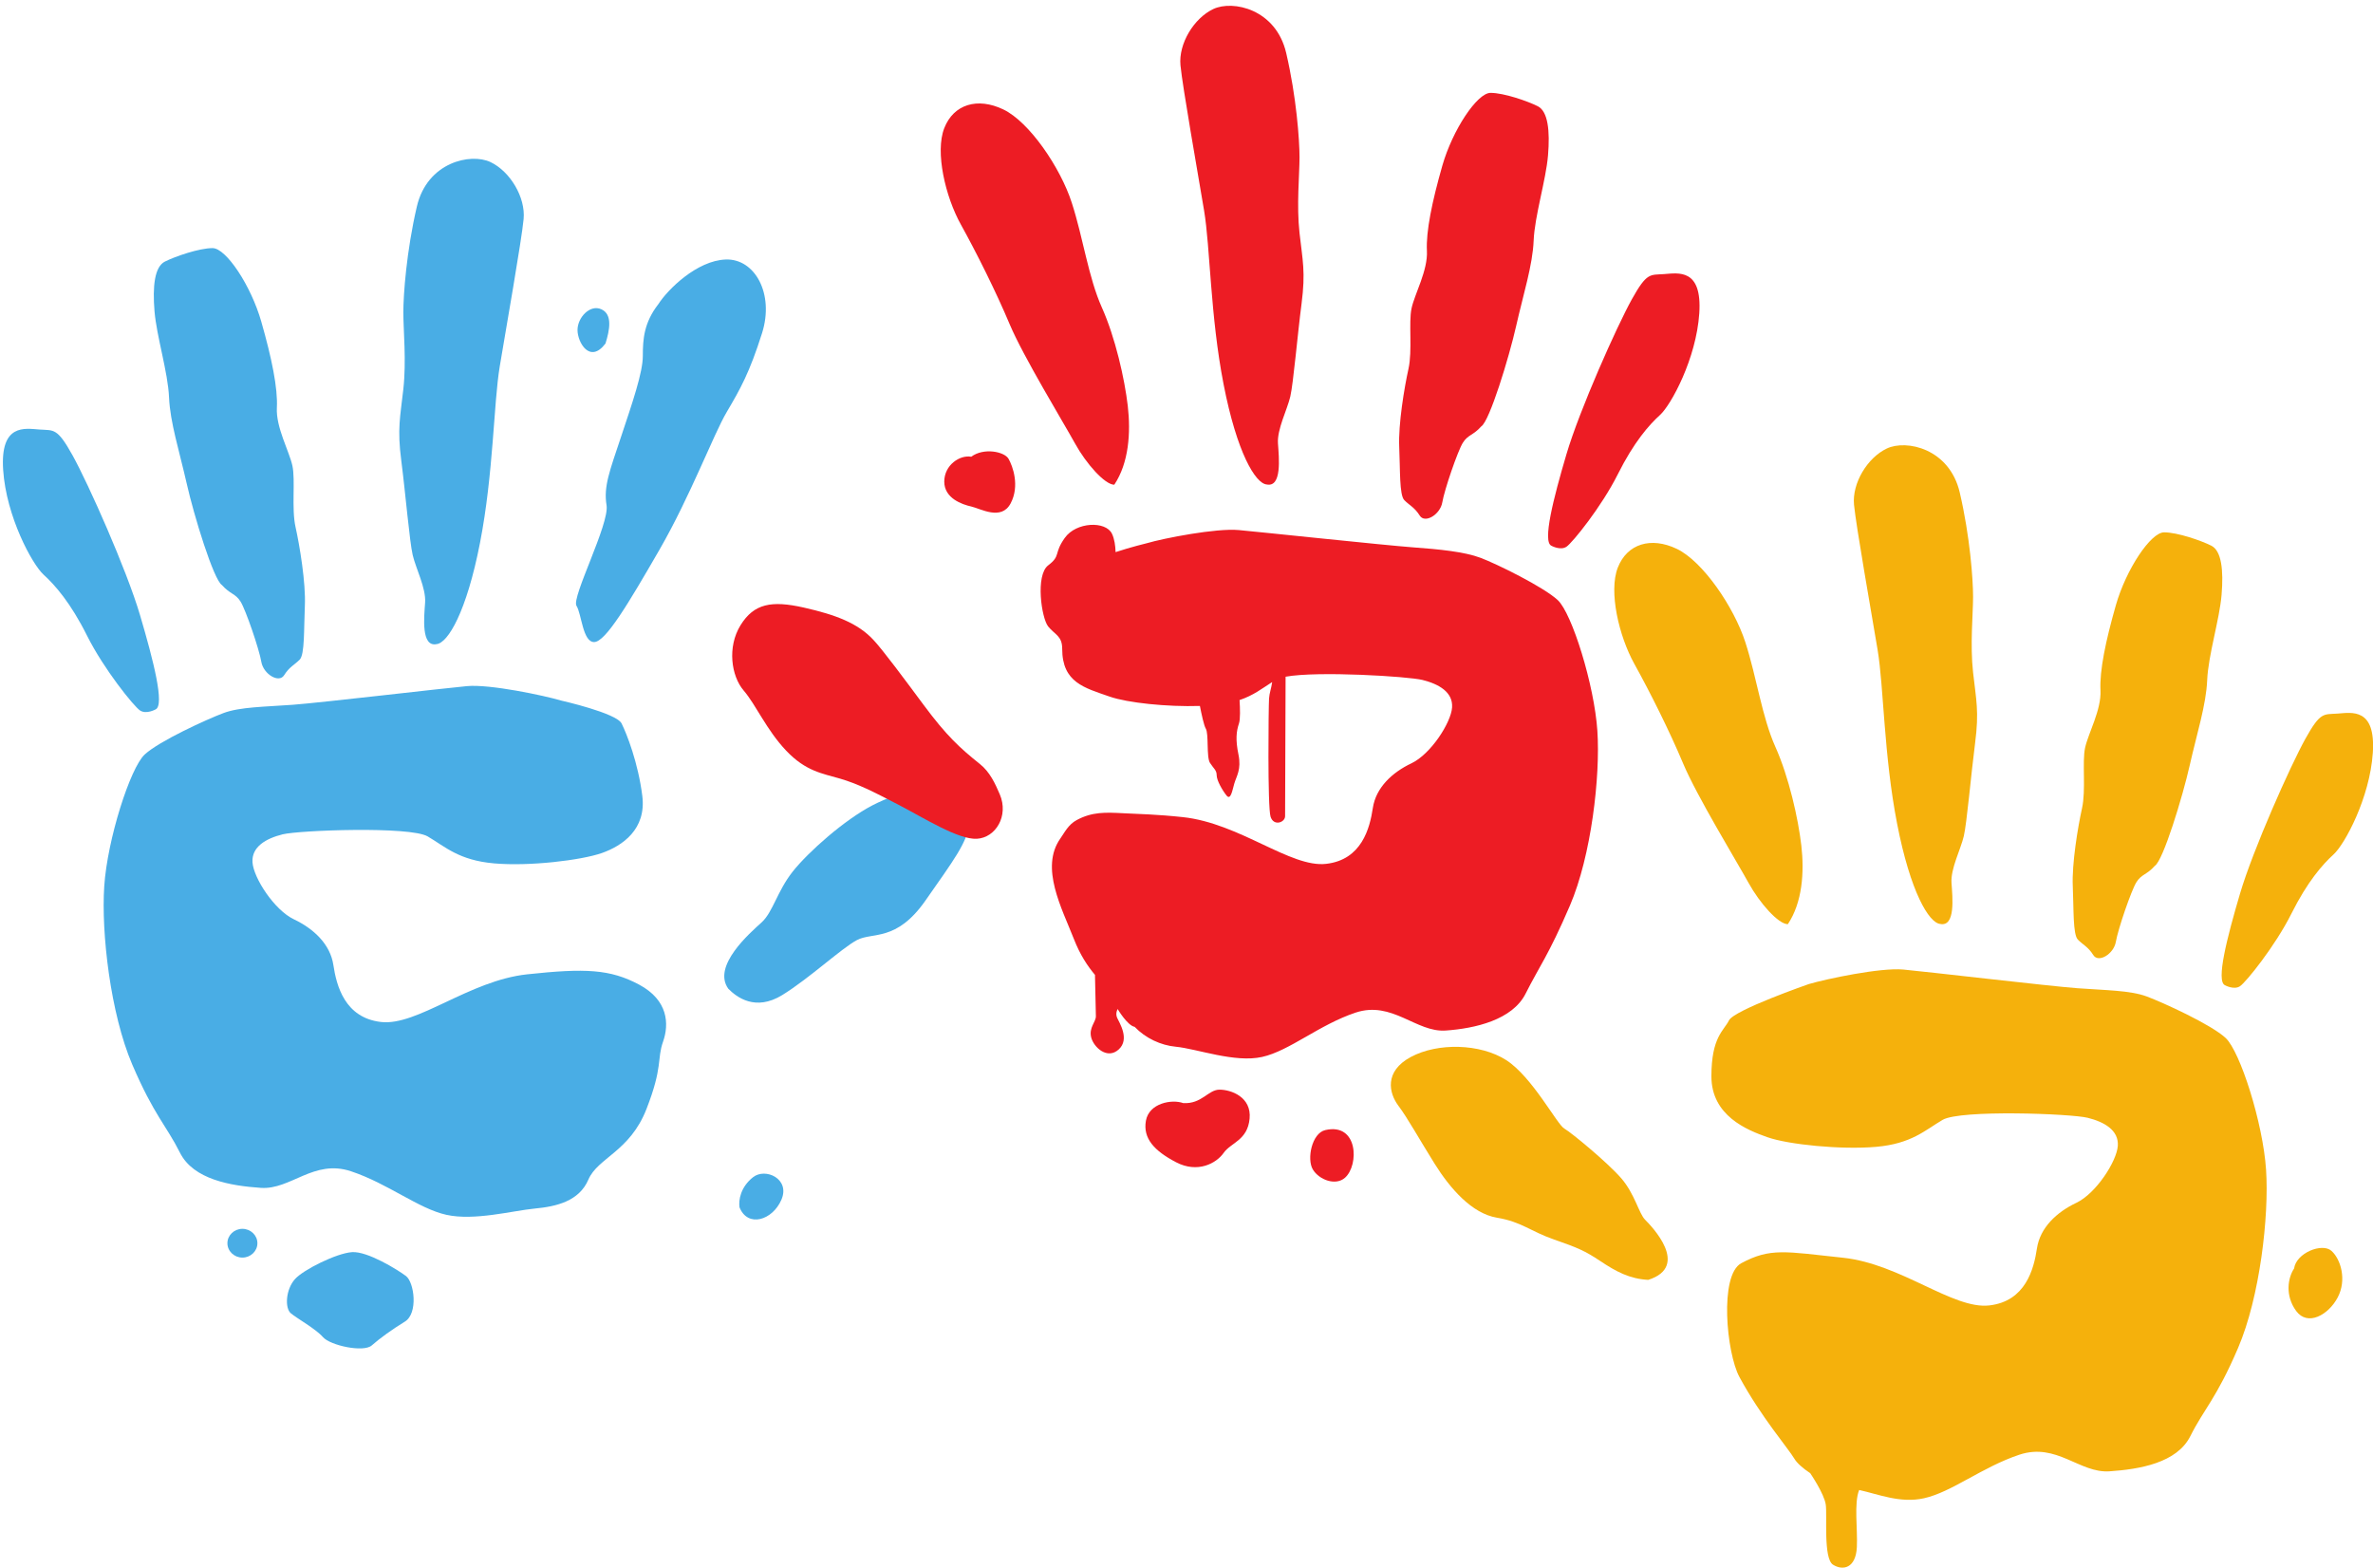
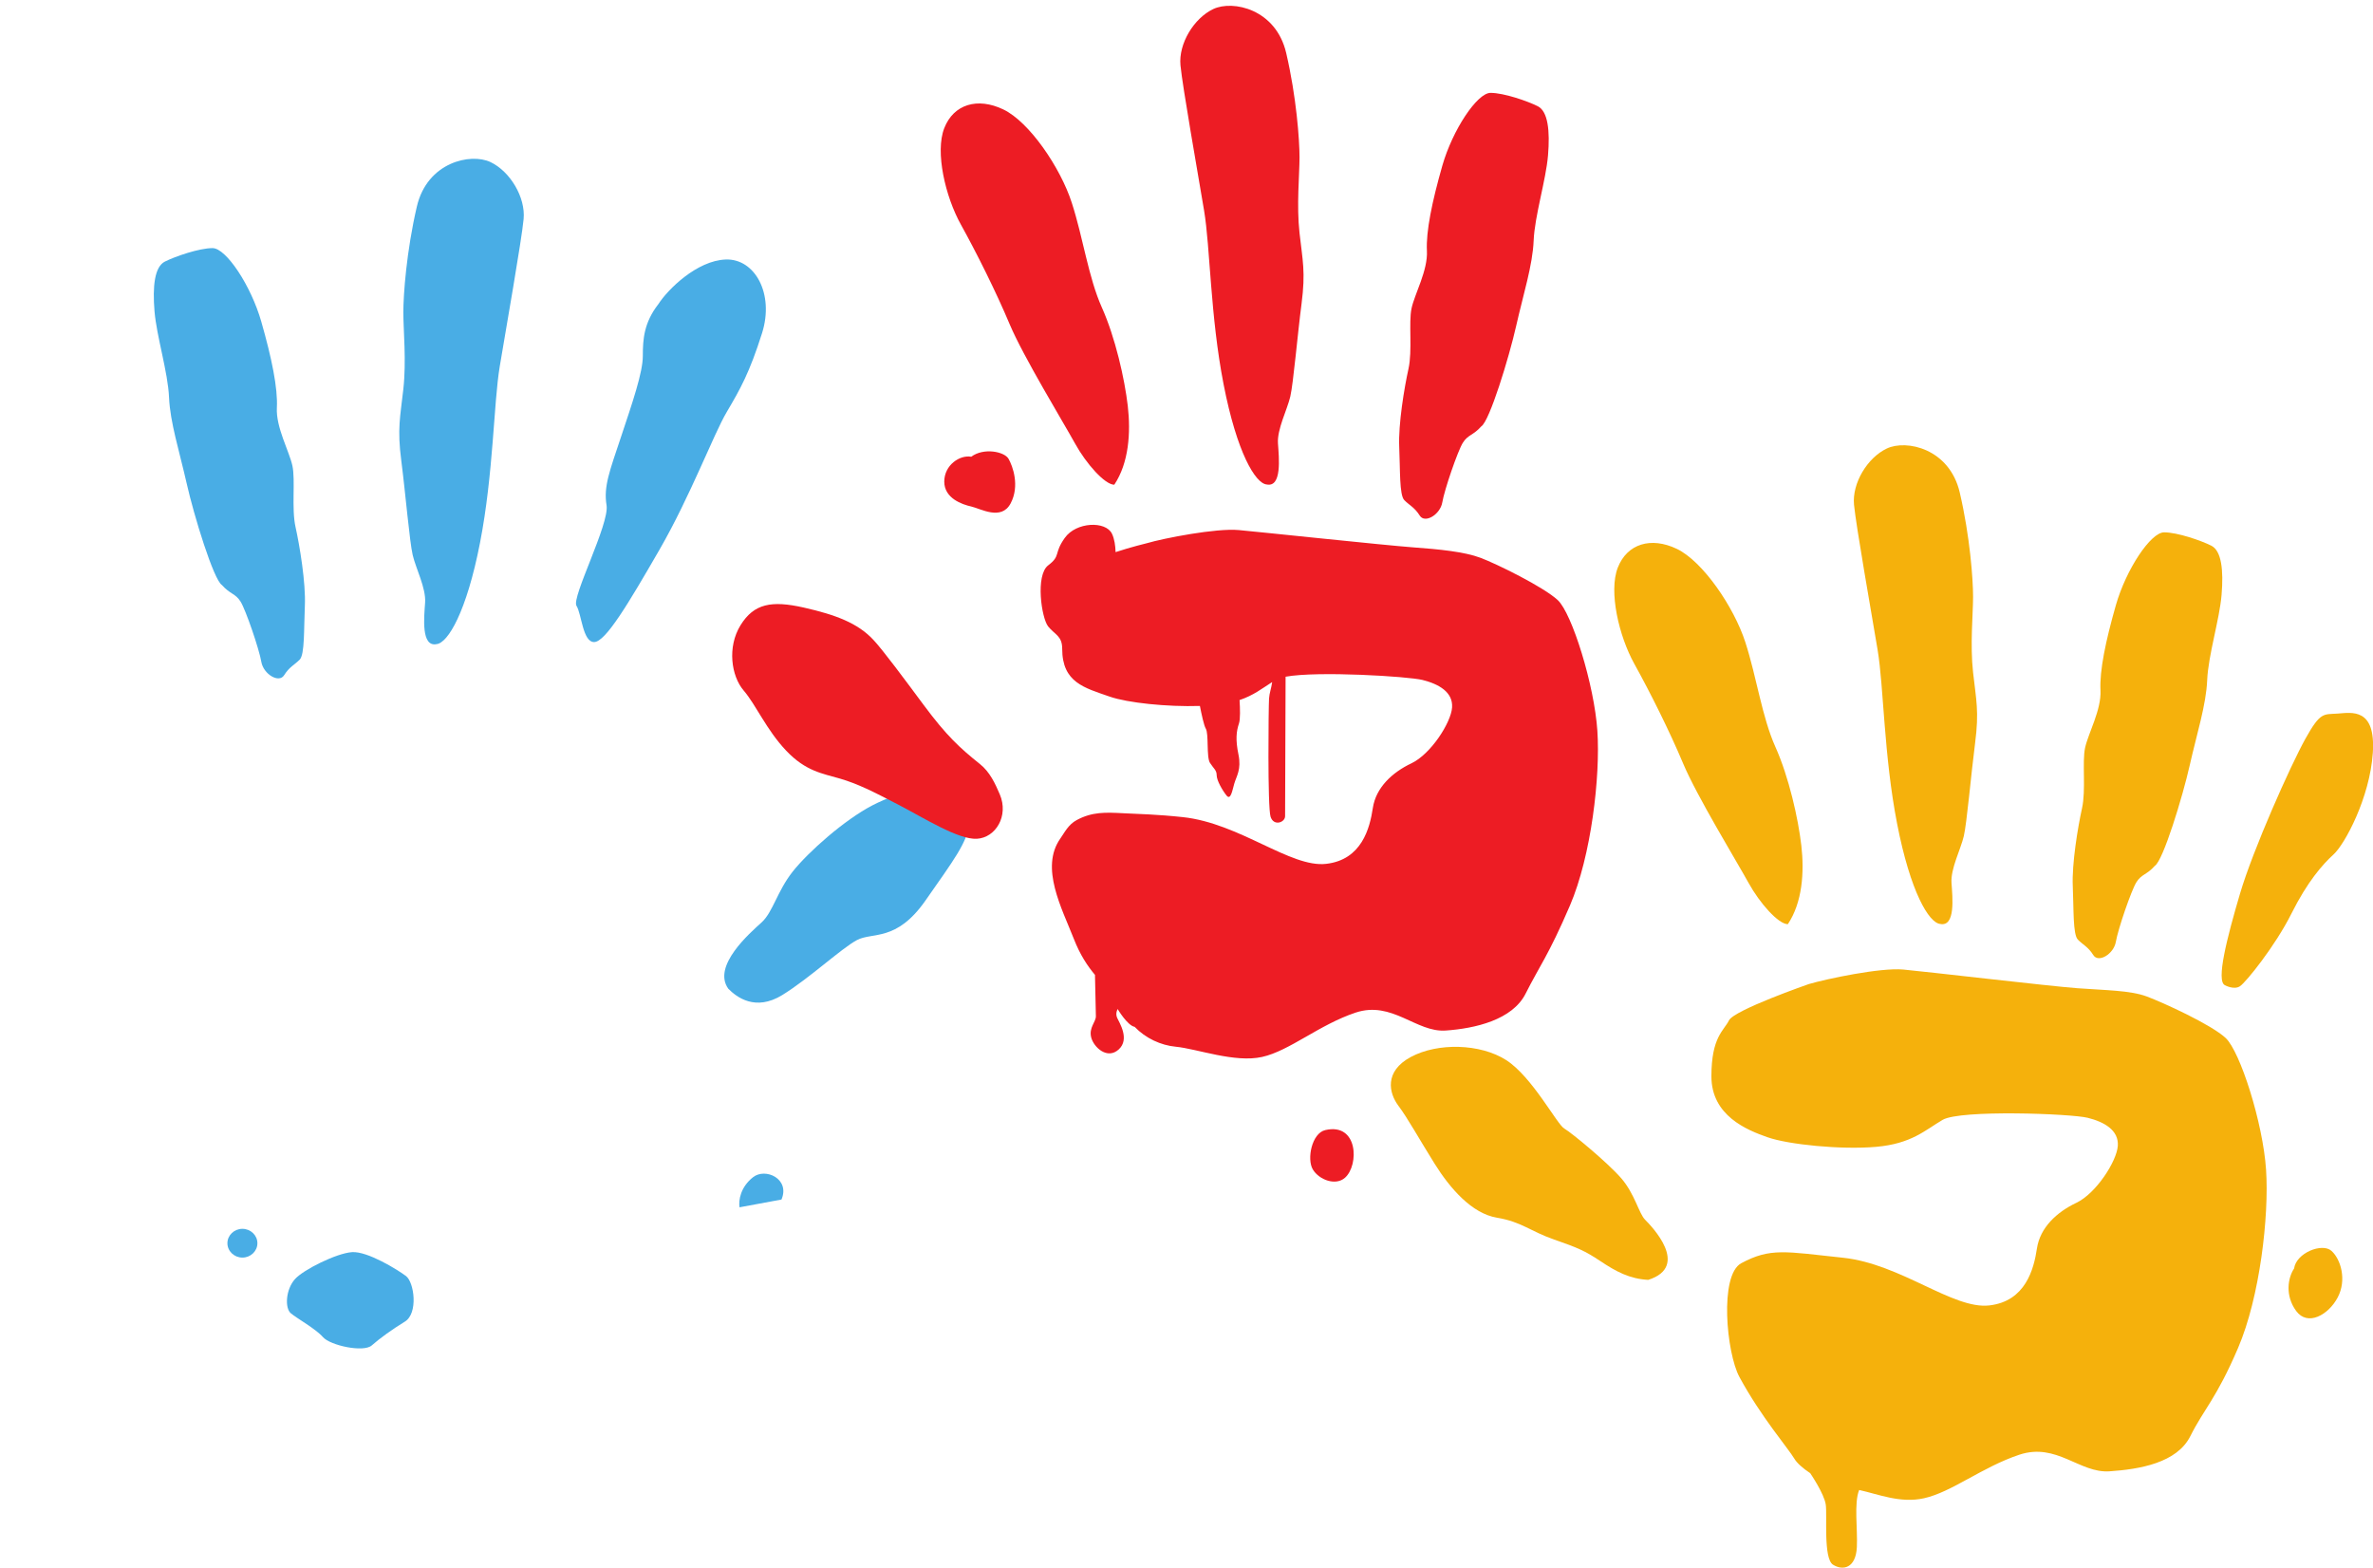
<svg xmlns="http://www.w3.org/2000/svg" height="270.9" preserveAspectRatio="xMidYMid meet" version="1.0" viewBox="-0.5 -1.0 410.0 270.9" width="410.0" zoomAndPan="magnify">
  <defs>
    <clipPath id="a">
      <path d="M 383 122 L 409.512 122 L 409.512 170 L 383 170 Z M 383 122" />
    </clipPath>
    <clipPath id="b">
      <path d="M 295 166 L 392 166 L 392 269.871 L 295 269.871 Z M 295 166" />
    </clipPath>
  </defs>
  <g>
    <g id="change1_1">
-       <path d="M 26.379 121.578 C 27.988 120.863 26.02 113.16 23.691 105.277 C 21.363 97.398 14.734 82.531 12.047 77.695 C 9.359 72.855 8.824 73.395 6.316 73.215 C 3.809 73.035 -0.492 72.141 0.047 80.203 C 0.582 88.262 5.062 96.504 7.031 98.293 C 9 100.086 11.691 103.129 14.555 108.863 C 17.422 114.594 22.617 121.043 23.691 121.758 C 24.766 122.477 26.379 121.578 26.379 121.578" fill="#49ade5" fill-rule="evenodd" />
-     </g>
+       </g>
    <g id="change1_2">
      <path d="M 37.844 100.086 C 36.41 99.188 33.004 88.082 31.754 82.531 C 30.496 76.977 28.887 71.961 28.707 67.664 C 28.527 63.363 26.555 57.094 26.199 52.797 C 25.84 48.496 26.199 45.094 27.988 44.199 C 29.781 43.301 33.902 41.871 36.23 41.871 C 38.559 41.871 42.855 48.32 44.648 54.586 C 46.441 60.855 47.516 66.051 47.336 69.453 C 47.156 72.855 49.484 76.977 50.023 79.484 C 50.559 81.992 49.844 86.828 50.559 90.055 C 51.277 93.277 52.352 99.727 52.172 103.668 C 51.992 107.609 52.172 112.086 51.277 112.98 C 50.379 113.879 49.484 114.234 48.59 115.668 C 47.695 117.102 45.008 115.488 44.648 113.34 C 44.289 111.191 41.961 104.383 41.066 102.949 C 40.168 101.52 39.273 101.695 37.844 100.086" fill="#49ade5" fill-rule="evenodd" />
    </g>
    <g id="change1_3">
      <path d="M 74.922 110.297 C 76.891 110.113 80.113 104.742 82.445 92.742 C 84.773 80.738 84.773 68.738 85.848 62.289 C 86.922 55.84 89.609 40.617 89.969 36.855 C 90.324 33.094 87.637 28.613 84.234 27 C 80.832 25.391 73.309 27 71.52 34.703 C 69.727 42.406 69.188 49.93 69.188 52.977 C 69.188 56.02 69.727 61.395 69.188 66.23 C 68.652 71.066 68.113 73.035 68.832 78.59 C 69.547 84.145 70.262 92.562 70.801 94.891 C 71.34 97.219 73.129 100.621 72.949 103.129 C 72.77 105.637 72.234 110.832 74.922 110.297" fill="#49ade5" fill-rule="evenodd" />
    </g>
    <g id="change1_4">
      <path d="M 113.254 51.543 C 114.867 49.035 119.883 44.02 124.895 43.84 C 129.914 43.66 133.316 49.75 131.164 56.559 C 129.016 63.363 127.402 66.23 125.074 70.172 C 122.746 74.113 118.805 84.68 113.434 93.996 C 108.059 103.309 104.117 109.938 102.148 109.938 C 100.176 109.938 100 105.102 99.102 103.668 C 98.207 102.234 104.836 89.516 104.297 86.289 C 103.762 83.066 104.836 80.383 106.805 74.469 C 108.773 68.559 110.566 63.363 110.566 60.5 C 110.566 57.633 110.746 54.766 113.254 51.543" fill="#49ade5" fill-rule="evenodd" />
    </g>
    <g id="change1_5">
-       <path d="M 104.117 58.348 C 104.836 56.02 105.371 53.332 103.402 52.438 C 101.43 51.543 99.281 53.871 99.281 56.02 C 99.281 58.168 101.43 61.93 104.117 58.348" fill="#49ade5" fill-rule="evenodd" />
-     </g>
+       </g>
    <g id="change1_6">
      <path d="M 125.344 169.852 C 126.777 171.289 130.004 173.793 134.66 170.93 C 139.316 168.062 144.871 162.867 147.555 161.434 C 150.242 160.004 154.363 161.793 159.379 154.629 C 164.395 147.465 166.543 144.598 166.902 141.551 C 167.262 138.508 166.008 135.82 164.395 134.746 C 162.781 133.672 155.078 135.641 150.242 138.148 C 145.406 140.656 139.137 146.211 136.449 149.613 C 133.766 153.016 133.047 156.598 131.074 158.391 C 129.105 160.18 122.48 165.914 125.344 169.852" fill="#49ade5" fill-rule="evenodd" />
    </g>
    <g id="change1_7">
-       <path d="M 96.504 120.059 C 93.461 119.164 84.145 117.191 80.203 117.551 C 76.266 117.906 54.949 120.414 50.113 120.773 C 45.277 121.133 40.977 121.133 38.109 122.207 C 35.246 123.281 27.004 127.043 24.496 129.371 C 21.988 131.703 18.047 144.062 17.512 152.121 C 16.973 160.18 18.586 174.152 22.348 182.93 C 26.109 191.707 28.258 193.5 30.586 198.156 C 32.914 202.812 39.363 203.887 44.559 204.246 C 49.754 204.605 53.695 199.23 60.145 201.379 C 66.59 203.527 71.785 207.828 76.621 208.902 C 81.457 209.977 88.086 208.188 91.848 207.828 C 95.609 207.473 99.551 206.574 101.16 202.812 C 102.773 199.051 108.328 197.977 111.191 190.633 C 114.059 183.289 112.984 182.035 114.059 178.988 C 115.133 175.945 114.953 171.824 109.941 169.137 C 104.926 166.453 100.625 166.273 90.594 167.348 C 80.562 168.422 71.605 176.305 65.336 175.586 C 59.07 174.871 57.637 169.316 57.098 165.734 C 56.562 162.152 53.695 159.465 50.293 157.852 C 46.887 156.242 43.305 150.688 43.125 148 C 42.949 145.312 45.457 143.883 48.32 143.164 C 51.188 142.449 70.352 141.73 73.398 143.523 C 76.445 145.312 78.773 147.645 84.863 148.18 C 90.953 148.719 99.906 147.645 103.492 146.391 C 107.074 145.133 111.191 142.27 110.477 136.539 C 109.762 130.805 107.789 125.789 106.895 124 C 106 122.207 96.504 120.059 96.504 120.059" fill="#49ade5" fill-rule="evenodd" />
-     </g>
+       </g>
    <g id="change1_8">
      <path d="M 50.469 220.008 C 51.902 218.398 57.637 215.531 60.324 215.352 C 63.008 215.172 68.203 218.398 69.637 219.473 C 71.07 220.547 71.785 225.922 69.457 227.352 C 67.129 228.785 65.156 230.219 63.727 231.473 C 62.293 232.727 56.562 231.473 55.305 230.039 C 54.055 228.605 50.828 226.816 49.754 225.922 C 48.68 225.023 48.859 221.801 50.469 220.008" fill="#49ade5" fill-rule="evenodd" />
    </g>
    <g id="change1_9">
      <path d="M 41.383 216.293 C 42.809 216.293 43.973 215.176 43.973 213.809 C 43.973 212.441 42.809 211.324 41.383 211.324 C 39.957 211.324 38.793 212.441 38.793 213.809 C 38.793 215.176 39.957 216.293 41.383 216.293" fill="#49ade5" fill-rule="evenodd" />
    </g>
    <g id="change1_10">
-       <path d="M 127.27 207.605 C 127.09 206.352 127.449 204.113 129.602 202.41 C 131.746 200.707 136.047 202.68 134.523 206.262 C 133.004 209.844 128.703 211.188 127.27 207.605" fill="#49ade5" fill-rule="evenodd" />
+       <path d="M 127.27 207.605 C 127.09 206.352 127.449 204.113 129.602 202.41 C 131.746 200.707 136.047 202.68 134.523 206.262 " fill="#49ade5" fill-rule="evenodd" />
    </g>
    <g id="change2_1">
-       <path d="M 267.543 93.297 C 265.98 92.598 267.891 85.125 270.148 77.477 C 272.41 69.828 278.844 55.398 281.449 50.707 C 284.059 46.016 284.578 46.535 287.012 46.359 C 289.445 46.188 293.617 45.32 293.098 53.141 C 292.574 60.965 288.23 68.961 286.316 70.699 C 284.402 72.434 281.797 75.391 279.016 80.953 C 276.234 86.516 271.191 92.773 270.148 93.469 C 269.109 94.164 267.543 93.297 267.543 93.297" fill="#ed1c24" fill-rule="evenodd" />
-     </g>
+       </g>
    <g id="change2_2">
      <path d="M 255.438 72.664 C 256.855 71.777 260.227 60.785 261.465 55.289 C 262.707 49.793 264.305 44.832 264.48 40.574 C 264.656 36.32 266.605 30.113 266.961 25.859 C 267.316 21.605 266.961 18.238 265.188 17.352 C 263.414 16.465 259.34 15.047 257.031 15.047 C 254.727 15.047 250.473 21.43 248.699 27.633 C 246.93 33.84 245.863 38.98 246.039 42.348 C 246.219 45.719 243.914 49.793 243.383 52.277 C 242.852 54.758 243.559 59.547 242.852 62.734 C 242.141 65.926 241.078 72.309 241.254 76.211 C 241.434 80.109 241.254 84.543 242.141 85.43 C 243.027 86.316 243.914 86.672 244.801 88.09 C 245.688 89.508 248.348 87.91 248.699 85.785 C 249.055 83.656 251.359 76.922 252.246 75.504 C 253.133 74.082 254.02 74.262 255.438 72.664" fill="#ed1c24" fill-rule="evenodd" />
    </g>
    <g id="change2_3">
      <path d="M 218.355 82.711 C 216.402 82.531 213.211 77.234 210.906 65.395 C 208.602 53.559 208.602 41.723 207.535 35.363 C 206.473 29.004 203.812 13.984 203.457 10.273 C 203.105 6.562 205.766 2.148 209.133 0.559 C 212.504 -1.031 219.949 0.559 221.723 8.152 C 223.496 15.75 224.027 23.172 224.027 26.176 C 224.027 29.18 223.496 34.477 224.027 39.25 C 224.559 44.02 225.09 45.965 224.383 51.441 C 223.672 56.914 222.965 65.219 222.434 67.516 C 221.898 69.812 220.125 73.172 220.305 75.645 C 220.48 78.117 221.012 83.242 218.355 82.711" fill="#ed1c24" fill-rule="evenodd" />
    </g>
    <g id="change2_4">
      <path d="M 197.633 92.863 C 200.617 91.984 209.652 90.234 213.516 90.586 C 217.379 90.938 238.805 93.215 243.543 93.566 C 248.281 93.914 252.496 94.332 255.305 95.383 C 258.113 96.438 266.188 100.41 268.645 102.691 C 271.102 104.973 274.961 117.367 275.488 125.27 C 276.016 133.168 274.438 146.859 270.75 155.461 C 267.062 164.059 265.387 166.102 263.102 170.664 C 260.82 175.227 254.359 176.711 249.27 177.062 C 244.18 177.414 240.031 171.859 233.715 173.965 C 227.395 176.074 222.305 180.57 217.562 181.625 C 212.824 182.68 206.328 180.211 202.645 179.859 C 200.059 179.613 197.43 178.398 195.543 176.426 C 194.27 176.188 192.605 173.348 192.605 173.348 C 192.605 173.348 192.16 174.062 192.52 174.871 C 192.875 175.676 194.758 178.543 192.785 180.332 C 190.816 182.125 188.488 179.973 188.039 178.273 C 187.594 176.57 188.844 175.586 188.844 174.602 C 188.844 174.047 188.762 170.477 188.688 167.449 C 187.414 165.926 186.117 164.008 185.031 161.215 C 182.977 155.953 179.137 148.91 182.711 143.871 C 183.438 142.836 184.07 141.477 185.543 140.688 C 188.215 139.258 190.492 139.352 193.594 139.516 C 196.199 139.648 199.387 139.707 203.871 140.188 C 213.703 141.242 222.477 148.965 228.621 148.262 C 234.766 147.562 236.172 142.117 236.695 138.609 C 237.223 135.098 240.031 132.465 243.367 130.887 C 246.703 129.305 250.215 123.863 250.387 121.23 C 250.562 118.598 248.105 117.195 245.297 116.492 C 242.809 115.871 227.215 114.91 221.621 115.926 C 221.621 115.953 221.535 138.957 221.535 140.031 C 221.535 141.105 219.566 141.82 219.027 140.121 C 218.488 138.418 218.672 121.133 218.762 119.699 C 218.816 118.773 219.176 117.848 219.301 116.852 C 217.559 117.957 216.086 119.148 213.664 119.961 C 213.762 121.449 213.812 123.262 213.566 124 C 213.117 125.34 212.938 126.777 213.477 129.371 C 214.012 131.969 213.117 133.133 212.758 134.387 C 212.398 135.641 212.133 137.344 211.414 136.449 C 210.699 135.551 209.715 133.852 209.715 132.953 C 209.715 132.059 209.176 131.789 208.551 130.805 C 207.922 129.82 208.371 125.789 207.832 124.895 C 207.516 124.363 207.102 122.449 206.816 120.977 C 201.156 121.16 194.297 120.438 191.234 119.367 C 186.871 117.84 183.023 116.938 183.023 111.102 C 183.023 108.863 181.77 108.684 180.605 107.25 C 179.441 105.816 178.367 98.383 180.605 96.684 C 182.844 94.98 181.504 94.711 183.473 91.938 C 185.441 89.16 190.547 88.98 191.621 91.219 C 192.062 92.133 192.215 93.32 192.246 94.398 C 194.906 93.52 197.633 92.863 197.633 92.863" fill="#ed1c24" fill-rule="evenodd" />
    </g>
    <g id="change2_5">
      <path d="M 159.117 120.848 C 155.922 116.543 152.094 111.363 150.379 109.535 C 147.691 106.668 143.93 105.234 138.379 103.98 C 132.824 102.727 129.777 103.266 127.449 107.027 C 125.121 110.789 125.84 115.805 127.988 118.312 C 130.137 120.82 131.93 125.117 135.332 128.703 C 138.734 132.285 141.602 132.641 144.645 133.535 C 147.691 134.434 150.199 135.688 154.676 138.016 C 159.156 140.344 165.066 144.105 168.289 143.926 C 171.516 143.746 173.844 139.984 172.23 136.227 C 171.434 134.363 170.516 132.383 168.828 131.031 C 165.305 128.219 163.008 126.082 159.117 120.848" fill="#ed1c24" fill-rule="evenodd" />
    </g>
    <g id="change2_6">
      <path d="M 167.305 77.918 C 165.336 77.562 162.648 79.352 162.648 82.219 C 162.648 85.086 165.695 86.16 167.305 86.516 C 168.918 86.875 172.5 89.023 174.113 85.98 C 175.727 82.934 174.469 79.531 173.754 78.277 C 173.039 77.023 169.453 76.309 167.305 77.918" fill="#ed1c24" fill-rule="evenodd" />
    </g>
    <g id="change2_7">
      <path d="M 192.023 82.754 C 190.414 82.754 187.188 79.172 185.219 75.59 C 183.246 72.008 176.262 60.543 173.934 54.992 C 171.605 49.438 168.199 42.633 165.516 37.797 C 162.828 32.957 161.035 25.258 162.648 21.137 C 164.262 17.016 168.379 15.762 172.859 17.914 C 177.34 20.062 182.711 27.941 184.68 34.035 C 186.652 40.121 187.547 46.93 189.875 52.125 C 192.203 57.32 193.816 64.484 194.355 69.141 C 194.891 73.801 194.531 78.992 192.023 82.754" fill="#ed1c24" fill-rule="evenodd" />
    </g>
    <g id="change2_8">
-       <path d="M 203.938 189.602 C 201.965 188.887 198.027 189.602 197.488 192.648 C 196.949 195.691 198.922 197.844 202.684 199.812 C 206.445 201.781 209.672 199.992 210.922 198.199 C 212.18 196.41 215.043 196.051 215.402 192.289 C 215.762 188.527 212.18 187.277 210.207 187.277 C 208.234 187.277 207.16 189.781 203.938 189.602" fill="#ed1c24" fill-rule="evenodd" />
-     </g>
+       </g>
    <g id="change2_9">
      <path d="M 228.477 194.262 C 226.148 194.797 225.254 199.277 226.328 201.066 C 227.402 202.859 230.27 203.934 231.883 202.5 C 234.34 200.316 234.176 192.945 228.477 194.262" fill="#ed1c24" fill-rule="evenodd" />
    </g>
    <g clip-path="url(#a)" id="change3_7">
      <path d="M 383.918 169.23 C 382.352 168.531 384.266 161.059 386.523 153.41 C 388.785 145.762 395.215 131.336 397.824 126.641 C 400.43 121.945 400.953 122.469 403.387 122.297 C 405.82 122.121 409.988 121.254 409.469 129.074 C 408.945 136.895 404.602 144.895 402.691 146.629 C 400.777 148.371 398.172 151.324 395.391 156.887 C 392.605 162.449 387.566 168.707 386.523 169.402 C 385.48 170.098 383.918 169.23 383.918 169.23" fill="#f5b10c" fill-rule="evenodd" />
    </g>
    <g id="change3_2">
      <path d="M 371.812 148.598 C 373.23 147.711 376.598 136.719 377.836 131.223 C 379.078 125.73 380.676 120.766 380.852 116.508 C 381.027 112.254 382.98 106.051 383.336 101.793 C 383.691 97.539 383.336 94.172 381.562 93.285 C 379.789 92.398 375.711 90.98 373.406 90.98 C 371.102 90.98 366.848 97.363 365.074 103.566 C 363.301 109.773 362.238 114.914 362.414 118.281 C 362.59 121.648 360.285 125.73 359.754 128.211 C 359.223 130.691 359.93 135.48 359.223 138.672 C 358.516 141.863 357.449 148.242 357.629 152.145 C 357.805 156.043 357.629 160.477 358.516 161.363 C 359.398 162.25 360.285 162.602 361.176 164.023 C 362.059 165.441 364.719 163.844 365.074 161.719 C 365.43 159.59 367.734 152.852 368.621 151.434 C 369.508 150.016 370.391 150.195 371.812 148.598" fill="#f5b10c" fill-rule="evenodd" />
    </g>
    <g id="change3_3">
      <path d="M 334.727 158.645 C 332.777 158.465 329.582 153.164 327.277 141.328 C 324.973 129.492 324.973 117.656 323.91 111.297 C 322.848 104.938 320.188 89.918 319.832 86.207 C 319.48 82.5 322.137 78.082 325.508 76.492 C 328.875 74.902 336.32 76.492 338.098 84.09 C 339.871 91.684 340.402 99.105 340.402 102.105 C 340.402 105.113 339.867 110.414 340.402 115.184 C 340.934 119.953 341.465 121.898 340.754 127.375 C 340.047 132.848 339.336 141.152 338.805 143.449 C 338.273 145.746 336.5 149.102 336.676 151.578 C 336.852 154.051 337.387 159.176 334.727 158.645" fill="#f5b10c" fill-rule="evenodd" />
    </g>
    <g id="change3_4">
      <path d="M 308.398 158.688 C 306.785 158.688 303.562 155.105 301.594 151.523 C 299.621 147.941 292.633 136.477 290.309 130.926 C 287.98 125.371 284.574 118.566 281.887 113.727 C 279.199 108.891 277.41 101.188 279.02 97.07 C 280.637 92.949 284.754 91.695 289.23 93.844 C 293.711 95.996 299.082 103.875 301.055 109.965 C 303.023 116.055 303.922 122.863 306.25 128.059 C 308.578 133.254 310.188 140.418 310.727 145.074 C 311.266 149.73 310.906 154.926 308.398 158.688" fill="#f5b10c" fill-rule="evenodd" />
    </g>
    <g clip-path="url(#b)" id="change3_1">
      <path d="M 312.027 169.031 C 315.074 168.137 324.391 166.164 328.332 166.523 C 332.273 166.883 353.59 169.391 358.426 169.75 C 363.262 170.109 367.559 170.109 370.426 171.18 C 373.289 172.254 381.531 176.016 384.039 178.348 C 386.547 180.676 390.488 193.035 391.023 201.098 C 391.562 209.156 389.949 223.129 386.188 231.906 C 382.43 240.68 380.277 242.473 377.949 247.129 C 375.621 251.789 369.172 252.863 363.977 253.223 C 358.785 253.578 354.844 248.207 348.391 250.355 C 341.945 252.504 336.754 256.805 331.914 257.879 C 327.828 258.785 324.062 257.184 320.723 256.449 C 319.797 258.688 320.477 263.207 320.324 266.312 C 320.145 269.984 317.906 270.434 316.203 269.359 C 314.504 268.285 315.223 260.852 314.949 258.969 C 314.684 257.09 312.266 253.547 312.266 253.547 C 310.961 252.684 309.945 251.762 309.523 251.039 C 308.484 249.262 303.781 243.852 300.031 236.922 C 297.793 232.793 296.523 219.316 300.355 217.262 C 305.371 214.574 307.91 215.246 317.941 216.32 C 327.973 217.395 336.93 225.277 343.199 224.559 C 349.469 223.844 350.902 218.289 351.438 214.707 C 351.977 211.125 354.844 208.438 358.246 206.828 C 361.648 205.215 365.23 199.66 365.41 196.977 C 365.59 194.289 363.078 192.855 360.215 192.141 C 357.352 191.422 338.184 190.707 335.137 192.496 C 332.094 194.289 329.762 196.617 323.672 197.156 C 317.586 197.691 308.484 196.762 304.902 195.504 C 301.32 194.254 295.191 191.781 295.191 184.973 C 295.191 178.168 297.344 177.094 298.234 175.301 C 299.133 173.512 312.027 169.031 312.027 169.031" fill="#f5b10c" fill-rule="evenodd" />
    </g>
    <g id="change3_5">
      <path d="M 395.867 218.176 C 394.797 219.785 394.262 222.832 396.227 225.52 C 398.199 228.207 401.781 226.234 403.395 223.191 C 405.008 220.145 403.93 216.562 402.32 215.129 C 400.707 213.695 396.227 215.488 395.867 218.176" fill="#f5b10c" fill-rule="evenodd" />
    </g>
    <g id="change3_6">
      <path d="M 284.273 220.145 C 281.051 219.965 278.723 218.711 276.035 216.918 C 273.348 215.129 272.098 214.59 267.977 213.16 C 263.855 211.727 262.422 210.113 258.121 209.398 C 253.824 208.68 250.062 204.383 247.375 200.082 C 244.688 195.785 242.719 192.199 241.105 190.051 C 239.492 187.902 238.598 184.141 243.254 181.633 C 247.914 179.125 255.258 179.305 259.734 182.168 C 264.215 185.035 268.512 193.273 269.766 193.992 C 271.02 194.711 277.289 199.902 279.617 202.59 C 281.945 205.277 282.664 208.68 283.738 209.754 C 284.812 210.832 291.617 217.816 284.273 220.145" fill="#f5b10c" fill-rule="evenodd" />
    </g>
  </g>
</svg>